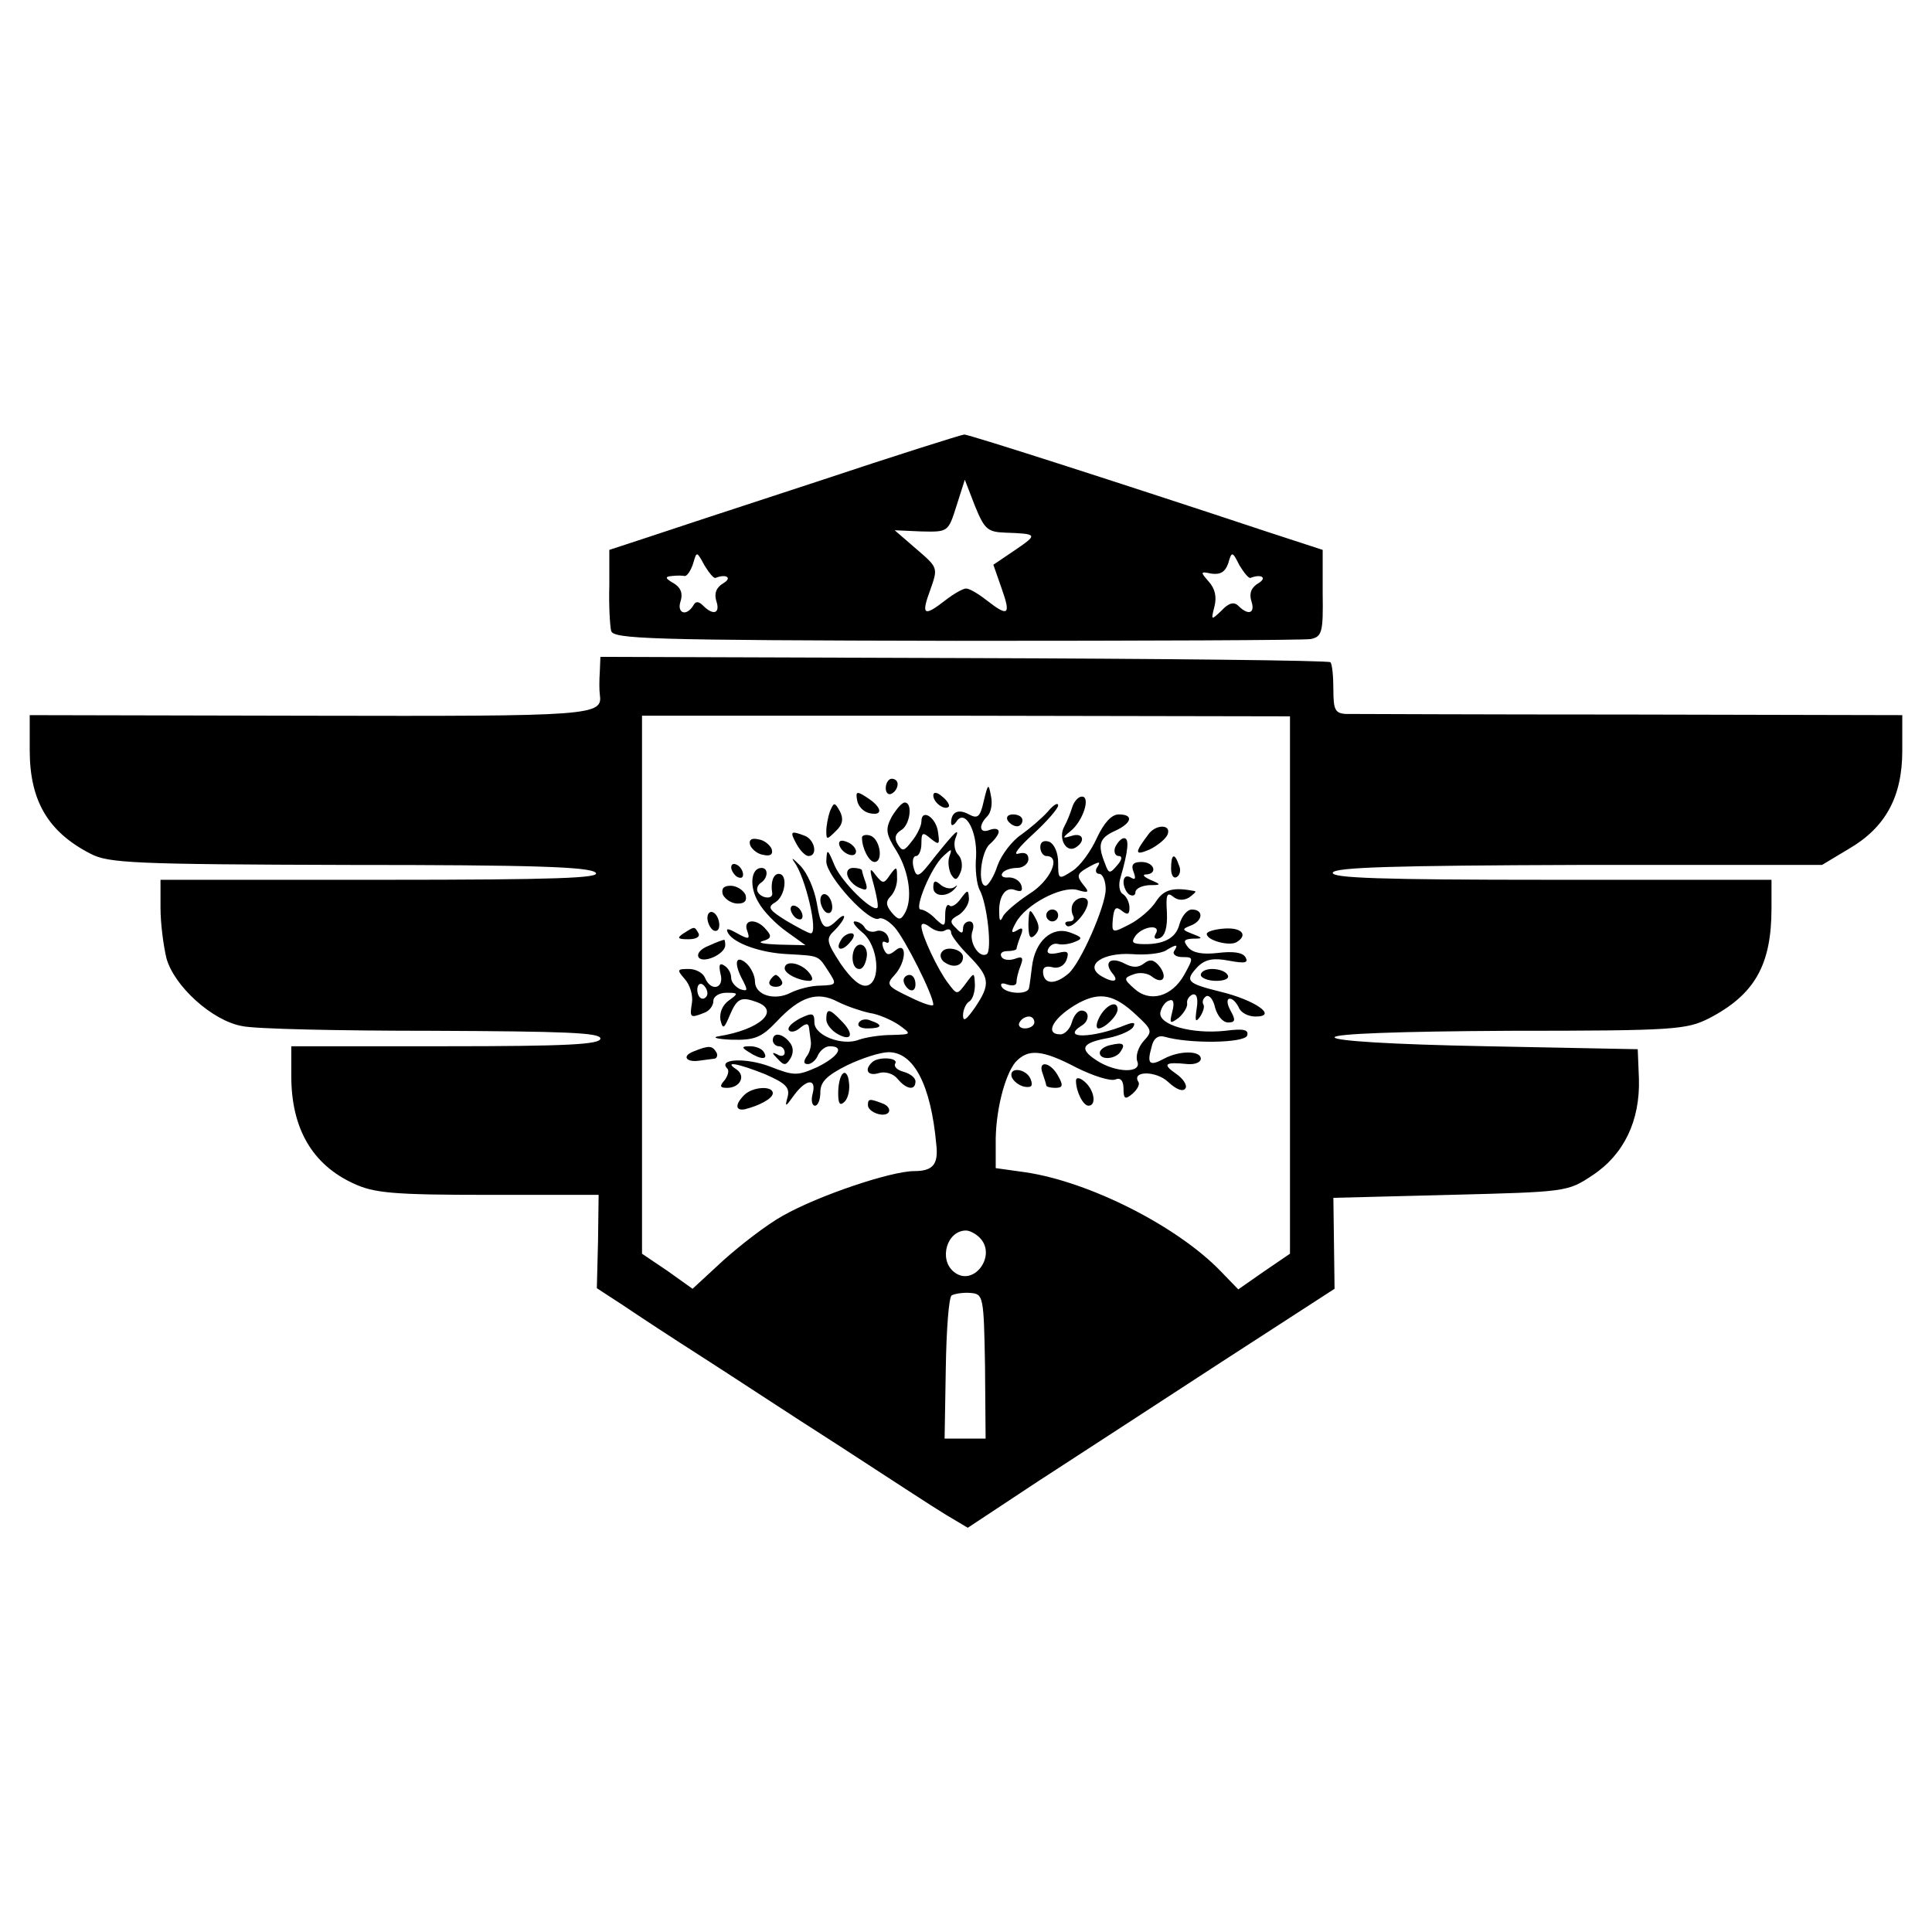
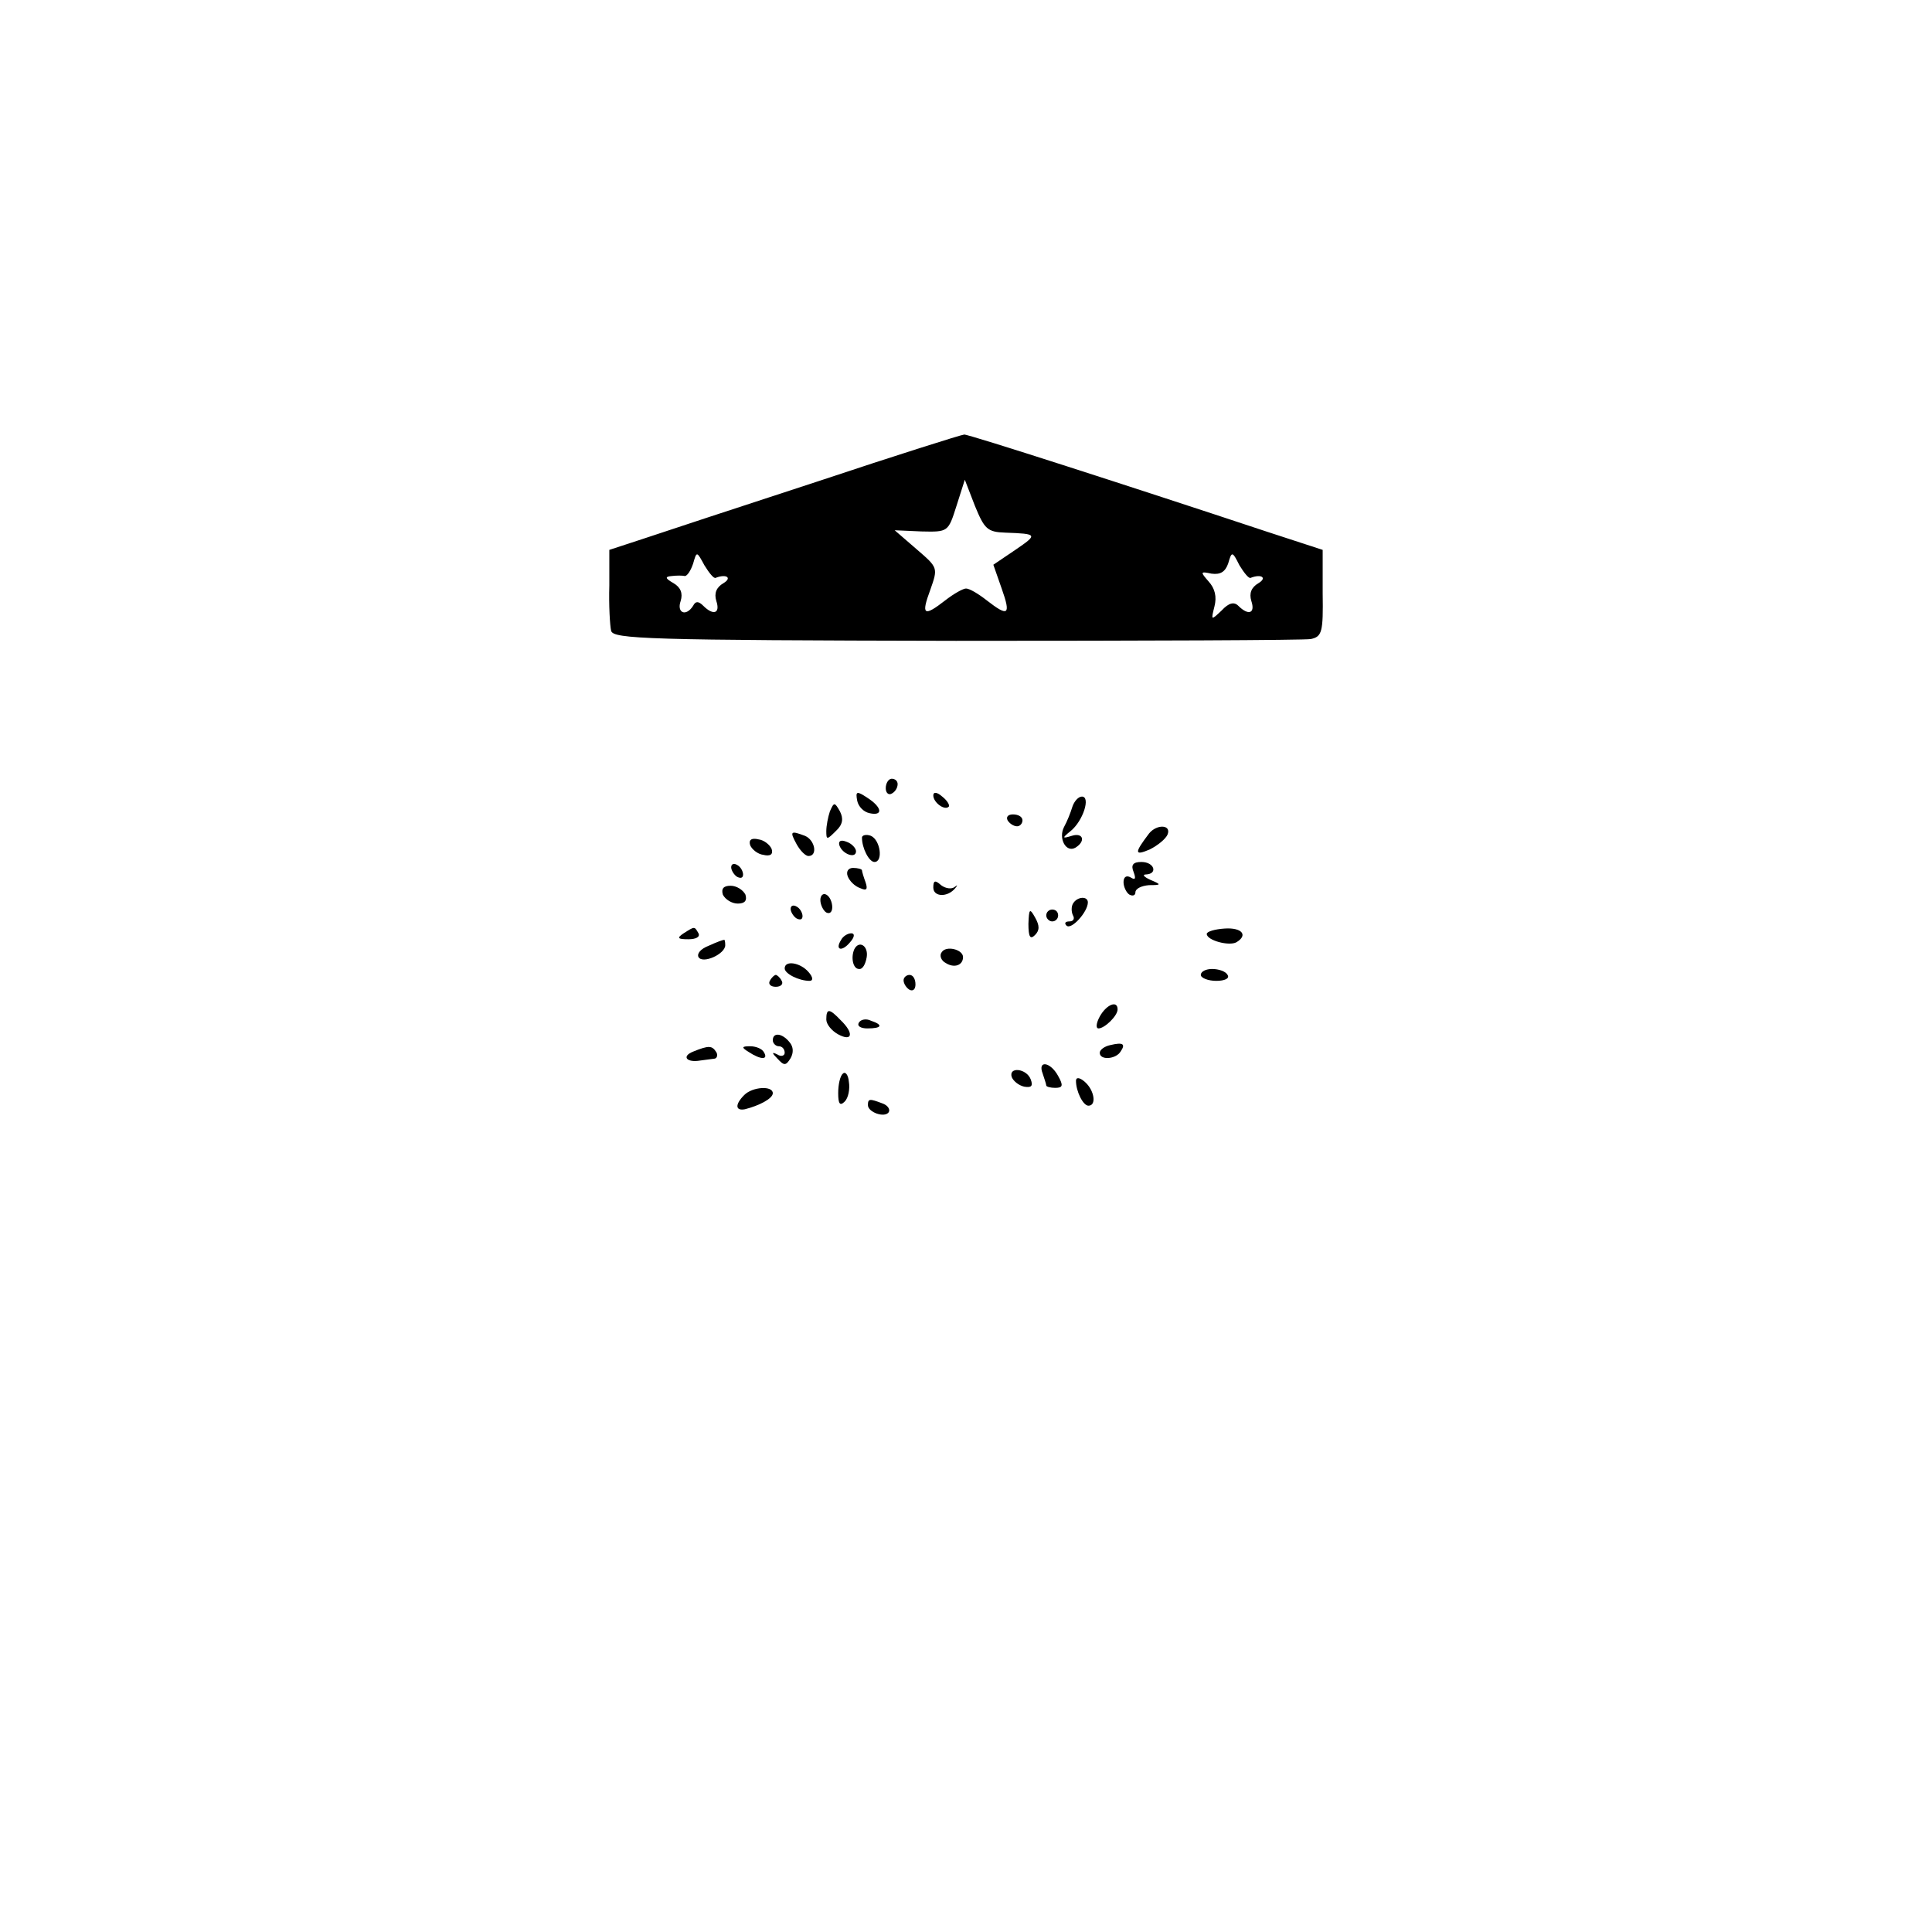
<svg xmlns="http://www.w3.org/2000/svg" version="1.0" width="325pt" height="325pt" viewBox="0 0 325 325" preserveAspectRatio="xMidYMid meet">
  <g transform="translate(0,325) scale(0.1,-0.1)" fill="#000000" stroke="none">
    <path d="M1375 2440 c-132 -43 -265 -87 -295 -97 l-55 -18 0 -60 c-1 -33 1 -67 3 -76 3 -14 62 -16 580 -17 317 0 586 1 597 3 19 4 21 12 20 77 l0 73 -95 31 c-226 75 -502 164 -508 163 -4 0 -115 -35 -247 -79z m316 -86 c55 -2 55 -3 17 -29 l-37 -25 14 -40 c16 -45 11 -48 -25 -20 -14 11 -29 20 -35 20 -5 0 -21 -9 -35 -20 -36 -28 -41 -25 -25 18 13 37 13 37 -23 68 l-37 32 45 -2 c45 -1 45 -1 59 43 l14 44 17 -44 c16 -39 21 -44 51 -45z m-487 -76 c18 7 28 0 13 -9 -12 -7 -16 -17 -12 -30 7 -21 -5 -25 -22 -8 -8 8 -13 8 -17 0 -12 -19 -28 -12 -21 8 4 13 0 23 -12 30 -14 8 -15 11 -3 12 8 1 18 1 22 0 4 0 10 9 14 21 6 21 6 21 19 -3 8 -13 16 -23 19 -21z m900 0 c18 7 28 0 13 -9 -12 -7 -16 -17 -12 -30 7 -21 -5 -25 -22 -8 -7 7 -16 5 -28 -8 -18 -17 -18 -17 -12 7 4 16 1 30 -10 42 -14 16 -14 17 5 13 15 -2 23 3 28 17 6 21 7 21 19 -3 8 -13 16 -23 19 -21z" />
-     <path d="M1009 2120 c-1 -14 -1 -31 0 -38 5 -36 -8 -37 -488 -36 l-471 1 0 -59 c0 -84 30 -137 102 -174 30 -16 72 -18 435 -19 307 0 405 -3 415 -13 9 -9 -64 -12 -360 -12 l-372 0 0 -47 c0 -27 5 -64 10 -85 13 -47 77 -105 127 -114 21 -5 165 -8 321 -8 221 -1 282 -3 282 -13 0 -10 -56 -13 -260 -13 l-260 0 0 -50 c0 -88 35 -149 105 -181 34 -16 67 -19 226 -19 l186 0 -1 -78 -2 -79 46 -30 c25 -17 83 -55 130 -85 47 -30 150 -98 230 -149 80 -52 161 -105 181 -117 l37 -22 118 78 c66 43 205 133 309 201 l190 123 -1 77 -1 76 197 5 c195 5 197 5 239 33 53 35 80 92 78 162 l-2 50 -255 5 c-158 3 -255 9 -255 15 0 6 108 10 295 11 278 0 297 2 335 21 77 40 105 90 105 185 l0 48 -371 0 c-287 0 -370 3 -367 12 3 9 101 12 414 13 l409 0 45 27 c62 36 90 88 90 165 l0 60 -457 1 c-252 0 -467 1 -479 1 -18 1 -21 7 -21 41 0 22 -2 43 -5 46 -3 3 -281 6 -617 7 l-611 2 -1 -25z m1161 -527 l0 -452 -44 -30 -43 -30 -29 30 c-73 76 -221 151 -329 167 l-50 7 0 40 c-1 54 15 116 33 138 21 23 44 22 103 -9 28 -14 57 -23 65 -20 9 4 14 -2 14 -16 0 -17 3 -18 15 -8 8 7 13 16 10 20 -12 19 30 19 50 0 14 -13 25 -17 29 -11 4 5 -4 17 -16 25 -23 16 -19 20 20 16 12 -1 22 3 22 9 0 14 -36 14 -62 0 -24 -13 -29 -9 -21 19 3 15 11 21 22 18 41 -12 134 -11 139 2 3 10 -6 12 -37 8 -56 -6 -113 10 -109 31 2 9 8 18 15 20 7 3 9 -4 5 -19 -5 -20 -4 -21 11 -10 9 8 15 19 14 24 -1 6 3 12 9 15 7 2 10 -6 7 -24 -3 -21 -2 -24 6 -13 5 8 8 17 5 21 -2 4 0 10 5 13 5 3 12 -5 15 -19 4 -14 13 -25 22 -25 12 0 13 4 4 20 -6 11 -7 20 -1 20 5 0 11 -7 15 -15 3 -8 15 -15 28 -15 39 0 -1 28 -60 42 -56 14 -60 18 -36 43 12 11 25 14 51 9 27 -5 34 -4 28 6 -5 8 -21 10 -46 7 -26 -3 -42 0 -50 9 -9 11 -8 14 7 15 18 0 18 1 0 8 -18 7 -18 8 -3 14 21 8 22 27 2 27 -8 0 -17 -11 -21 -25 -6 -24 -28 -35 -66 -33 -14 1 -15 4 -7 15 14 16 43 18 33 2 -4 -7 -1 -10 7 -7 9 4 13 18 12 43 -2 29 0 35 10 27 8 -7 18 -7 27 -2 8 6 13 10 10 11 -36 7 -52 3 -65 -17 -8 -13 -29 -31 -45 -39 -29 -15 -30 -15 -28 9 2 19 5 22 15 14 10 -8 13 -6 13 5 0 9 -5 19 -11 23 -6 3 -8 16 -4 28 13 45 15 66 6 66 -5 0 -11 -7 -15 -15 -3 -8 0 -15 6 -15 6 0 6 -6 -3 -16 -12 -14 -14 -14 -20 3 -13 32 -10 43 16 55 29 13 33 28 7 28 -12 0 -25 -14 -37 -40 -10 -22 -28 -47 -41 -55 -23 -15 -24 -15 -24 14 0 16 -6 31 -15 35 -9 3 -15 0 -15 -9 0 -8 5 -15 10 -15 26 0 7 -42 -29 -64 -21 -14 -41 -31 -44 -38 -4 -9 -6 -7 -6 4 -2 29 10 47 26 41 11 -4 14 -2 11 8 -3 8 -12 13 -21 13 -9 -1 -14 2 -11 7 3 5 14 9 25 9 10 0 19 7 19 15 0 9 -6 12 -17 9 -10 -3 1 11 25 33 23 21 42 43 42 48 0 6 -8 1 -18 -11 -10 -11 -30 -28 -44 -38 -15 -10 -33 -33 -40 -52 -6 -19 -16 -34 -20 -34 -14 0 -8 57 7 70 8 7 15 16 15 21 0 5 -7 6 -15 3 -17 -7 -20 7 -4 23 6 6 9 21 6 34 -4 22 -5 21 -12 -8 -6 -27 -10 -31 -25 -23 -18 10 -30 4 -30 -14 0 -6 4 -5 9 2 14 22 35 -15 33 -59 -2 -21 1 -47 6 -56 13 -24 21 -102 12 -108 -13 -8 -31 21 -24 39 3 9 1 16 -5 16 -6 0 -11 -5 -11 -12 0 -9 -3 -9 -12 1 -11 10 -10 14 5 22 9 6 17 18 17 27 -1 16 -2 16 -14 0 -7 -10 -16 -15 -19 -11 -4 3 -7 -4 -7 -16 0 -20 -1 -21 -16 -7 -8 9 -20 16 -25 16 -12 0 17 71 38 90 14 13 15 13 10 -1 -3 -9 -1 -22 3 -30 7 -11 10 -10 16 4 4 10 2 23 -4 29 -6 6 -8 18 -5 27 8 20 2 15 -35 -31 -26 -34 -30 -36 -35 -18 -3 11 -1 20 4 20 5 0 9 10 9 21 0 19 2 20 16 8 14 -11 15 -10 12 11 -3 25 -28 41 -28 18 0 -7 -7 -22 -16 -33 -13 -17 -16 -18 -24 -5 -6 10 -4 17 5 23 16 8 21 47 7 47 -5 0 -14 -11 -22 -24 -11 -21 -10 -29 9 -59 21 -35 27 -82 12 -105 -6 -10 -10 -10 -21 3 -10 12 -10 19 -2 27 7 7 12 21 11 33 0 18 -1 18 -12 3 -10 -15 -12 -15 -24 0 -10 14 -11 11 -3 -17 5 -19 8 -36 6 -38 -8 -8 -60 43 -72 71 -12 29 -13 29 -14 7 0 -25 74 -106 89 -96 5 2 16 -4 26 -15 17 -19 65 -114 65 -130 0 -4 -18 2 -40 13 -38 18 -40 21 -25 37 20 22 21 58 1 41 -11 -9 -15 -8 -20 4 -3 9 -2 13 4 10 5 -3 7 1 4 9 -3 8 -12 12 -19 10 -7 -3 -16 -1 -20 5 -3 6 -11 11 -17 11 -5 0 0 -8 12 -18 28 -22 33 -85 8 -90 -11 -2 -26 11 -44 37 -24 37 -25 42 -10 56 9 9 16 19 16 23 0 3 -5 1 -12 -6 -20 -20 -27 -14 -34 29 -4 23 -16 51 -28 63 -12 12 -16 15 -10 6 19 -25 41 -120 28 -120 -4 0 -22 10 -41 21 -29 18 -33 23 -19 31 17 10 22 48 6 48 -9 0 -14 -14 -11 -32 2 -11 -17 -10 -24 1 -3 5 -1 12 5 16 12 8 13 25 1 25 -18 0 -21 -32 -5 -58 8 -15 30 -37 47 -49 l32 -23 -45 1 c-25 1 -37 3 -27 6 14 4 16 8 6 19 -16 20 -40 18 -32 -2 5 -14 3 -15 -17 -4 -16 9 -20 9 -15 0 10 -17 55 -33 100 -35 54 -3 51 -2 68 -28 15 -23 15 -24 -13 -25 -16 0 -38 -6 -50 -12 -27 -14 -60 -4 -60 19 0 10 -7 24 -15 31 -18 15 -21 -1 -5 -30 8 -16 8 -18 -5 -14 -8 4 -15 12 -15 19 0 8 -5 17 -12 21 -8 5 -9 0 -6 -14 7 -25 -16 -31 -26 -7 -3 8 -15 15 -27 15 -20 0 -21 -1 -7 -17 9 -10 14 -28 12 -40 -4 -25 -3 -26 20 -17 9 3 16 12 16 20 0 8 10 14 22 14 20 0 21 -1 4 -13 -11 -8 -16 -21 -14 -33 4 -16 6 -15 16 9 12 28 19 31 46 21 39 -15 3 -46 -64 -57 -14 -2 -4 -5 21 -6 39 -1 50 4 75 30 40 43 69 52 103 34 16 -8 40 -16 54 -19 15 -2 37 -12 49 -20 22 -16 22 -16 -12 -17 -19 0 -44 -4 -55 -8 -28 -11 -75 7 -75 29 0 16 -3 17 -24 7 -13 -7 -22 -15 -19 -20 3 -4 11 -3 19 4 10 8 14 8 15 0 1 -6 2 -17 3 -23 1 -7 -2 -19 -7 -25 -6 -9 -5 -13 2 -13 6 0 14 7 17 15 4 8 12 15 20 15 25 0 15 -17 -21 -35 -34 -15 -39 -15 -80 1 -40 15 -87 13 -72 -3 4 -3 2 -12 -4 -20 -9 -10 -8 -13 4 -13 22 0 32 20 16 31 -23 15 3 10 48 -8 34 -15 42 -22 38 -38 -5 -18 -4 -18 11 3 20 27 38 29 31 2 -3 -11 -1 -20 4 -20 5 0 9 10 9 23 0 17 11 28 45 45 25 12 56 22 70 22 42 0 71 -55 80 -155 4 -34 -6 -45 -37 -45 -39 0 -161 -41 -221 -75 -27 -15 -71 -49 -100 -75 l-52 -48 -42 30 -43 29 0 452 0 453 545 0 545 -1 0 -452z m-325 197 c-3 -5 -1 -10 4 -10 6 0 11 -12 11 -26 0 -28 -43 -126 -63 -142 -21 -18 -39 -18 -42 -1 -2 11 3 15 15 12 10 -3 20 2 24 12 5 14 2 16 -14 12 -14 -3 -20 -1 -17 6 3 7 10 11 17 9 7 -2 20 0 29 4 13 5 11 8 -8 15 -31 12 -60 -14 -65 -57 -2 -16 -4 -32 -5 -36 -2 -12 -39 -10 -46 2 -3 6 1 7 9 4 9 -3 16 -2 16 4 0 6 3 18 7 28 5 13 3 16 -10 11 -9 -3 -19 -2 -22 3 -4 6 1 10 9 10 9 0 16 2 16 4 0 2 3 12 7 22 5 12 3 15 -6 9 -10 -6 -11 -3 -2 13 16 30 76 62 103 55 20 -6 21 -4 10 9 -11 14 -10 18 5 27 23 13 26 13 18 1z m-255 -105 c5 3 10 2 10 -4 0 -5 14 -23 30 -39 35 -36 37 -47 10 -87 -14 -20 -20 -25 -20 -13 0 9 5 20 10 23 6 3 10 16 10 28 -1 22 -1 22 -15 3 -15 -20 -15 -20 -30 0 -17 22 -45 81 -45 96 0 6 6 5 15 -2 8 -6 19 -9 25 -5z m385 -35 c-3 -5 3 -10 14 -10 19 0 19 -1 3 -30 -21 -37 -58 -47 -84 -23 -18 16 -18 18 -1 24 10 4 24 2 31 -4 18 -14 27 -1 12 18 -9 11 -16 12 -26 4 -9 -7 -19 -7 -32 0 -23 12 -36 3 -21 -16 13 -15 1 -17 -20 -4 -27 18 5 39 53 36 23 -2 49 1 57 6 18 11 22 11 14 -1z m-785 -71 c0 -5 -4 -9 -8 -9 -5 0 -9 7 -9 15 0 8 4 12 9 9 4 -3 8 -9 8 -15z m722 -37 c26 -24 27 -27 12 -43 -9 -10 -14 -25 -11 -34 9 -21 -36 -20 -68 1 -31 20 -25 30 20 38 19 4 37 12 41 18 5 8 1 9 -12 4 -56 -23 -111 -24 -74 -1 13 8 13 25 -1 25 -6 0 -13 -9 -16 -20 -3 -11 -12 -20 -19 -20 -29 0 -11 30 31 53 36 19 60 14 97 -21z m-172 -12 c0 -5 -7 -10 -16 -10 -8 0 -12 5 -9 10 3 6 10 10 16 10 5 0 9 -4 9 -10z m-92 -362 c30 -30 -11 -85 -44 -57 -25 21 -11 69 21 69 6 0 16 -5 23 -12z m9 -216 l1 -122 -34 0 -35 0 2 118 c1 64 5 120 10 123 6 3 20 5 32 4 21 -2 22 -5 24 -123z" />
    <path d="M1490 1924 c0 -8 5 -12 10 -9 6 3 10 10 10 16 0 5 -4 9 -10 9 -5 0 -10 -7 -10 -16z" />
    <path d="M1442 1903 c2 -10 11 -19 21 -21 23 -5 21 10 -4 26 -18 12 -20 11 -17 -5z" />
    <path d="M1570 1912 c0 -12 19 -26 26 -19 2 2 -2 10 -11 17 -9 8 -15 8 -15 2z" />
    <path d="M1804 1893 c-3 -10 -9 -25 -14 -34 -10 -19 3 -44 19 -35 18 11 13 26 -6 20 -16 -5 -17 -4 -2 8 21 17 34 58 19 58 -6 0 -13 -8 -16 -17z" />
    <path d="M1396 1885 c-3 -9 -6 -24 -6 -33 0 -15 1 -15 16 0 12 11 13 21 7 33 -9 16 -10 16 -17 0z" />
    <path d="M1695 1870 c3 -5 10 -10 16 -10 5 0 9 5 9 10 0 6 -7 10 -16 10 -8 0 -12 -4 -9 -10z" />
    <path d="M1933 1848 c-25 -33 -25 -38 1 -27 14 7 27 18 30 25 7 17 -18 18 -31 2z" />
    <path d="M1340 1830 c6 -11 15 -20 20 -20 16 0 11 27 -6 34 -24 9 -26 8 -14 -14z" />
    <path d="M1450 1841 c0 -18 12 -41 21 -41 15 0 10 37 -6 44 -8 3 -15 1 -15 -3z" />
    <path d="M1262 1828 c3 -7 13 -15 22 -16 12 -3 17 1 14 10 -3 7 -13 15 -22 16 -12 3 -17 -1 -14 -10z" />
    <path d="M1412 1828 c5 -15 28 -23 28 -10 0 5 -7 13 -16 16 -10 4 -14 1 -12 -6z" />
-     <path d="M1970 1789 c0 -11 4 -18 10 -14 5 3 7 12 3 20 -7 21 -13 19 -13 -6z" />
    <path d="M1230 1791 c0 -5 5 -13 10 -16 6 -3 10 -2 10 4 0 5 -4 13 -10 16 -5 3 -10 2 -10 -4z" />
    <path d="M1907 1783 c4 -11 3 -14 -5 -9 -7 4 -12 1 -12 -8 0 -8 5 -18 10 -21 6 -3 10 -1 10 4 0 6 10 11 23 12 21 0 21 1 2 9 -11 5 -14 9 -7 9 20 1 14 21 -8 21 -14 0 -18 -5 -13 -17z" />
    <path d="M1426 1776 c3 -8 12 -17 21 -20 11 -5 13 -2 9 10 -3 8 -6 18 -6 20 0 2 -7 4 -15 4 -8 0 -12 -6 -9 -14z" />
    <path d="M1570 1757 c0 -16 24 -17 37 -1 4 5 4 6 -1 2 -5 -4 -15 -3 -23 3 -10 9 -13 8 -13 -4z" />
    <path d="M1216 1745 c4 -8 15 -15 25 -15 12 0 16 5 13 15 -4 8 -15 15 -25 15 -12 0 -16 -5 -13 -15z" />
    <path d="M1380 1736 c0 -8 5 -18 10 -21 6 -3 10 1 10 9 0 8 -4 18 -10 21 -5 3 -10 -1 -10 -9z" />
    <path d="M1330 1721 c0 -5 5 -13 10 -16 6 -3 10 -2 10 4 0 5 -4 13 -10 16 -5 3 -10 2 -10 -4z" />
-     <path d="M1190 1706 c0 -8 5 -18 10 -21 6 -3 10 1 10 9 0 8 -4 18 -10 21 -5 3 -10 -1 -10 -9z" />
    <path d="M1150 1680 c-12 -8 -10 -10 8 -10 13 0 20 4 17 10 -7 12 -6 12 -25 0z" />
    <path d="M2030 1679 c0 -11 38 -21 50 -14 20 12 9 25 -20 23 -16 -1 -30 -5 -30 -9z" />
    <path d="M1415 1669 c-11 -17 1 -21 15 -4 8 9 8 15 2 15 -6 0 -14 -5 -17 -11z" />
    <path d="M1192 1659 c-13 -5 -20 -13 -17 -19 7 -12 45 5 45 20 0 6 -1 10 -2 9 -2 0 -13 -4 -26 -10z" />
    <path d="M1437 1653 c-6 -14 -2 -33 8 -33 6 -1 11 8 13 20 3 19 -13 29 -21 13z" />
    <path d="M1320 1621 c0 -9 24 -21 42 -21 6 0 6 6 -2 15 -14 16 -40 20 -40 6z" />
    <path d="M2020 1610 c0 -5 12 -10 26 -10 14 0 23 4 19 10 -3 6 -15 10 -26 10 -10 0 -19 -4 -19 -10z" />
    <path d="M1295 1600 c-3 -5 1 -10 10 -10 9 0 13 5 10 10 -3 6 -8 10 -10 10 -2 0 -7 -4 -10 -10z" />
    <path d="M1520 1601 c0 -6 5 -13 10 -16 6 -3 10 1 10 9 0 9 -4 16 -10 16 -5 0 -10 -4 -10 -9z" />
    <path d="M1390 1535 c0 -8 9 -19 20 -25 24 -13 27 2 4 24 -19 20 -24 20 -24 1z" />
    <path d="M1445 1530 c-4 -6 3 -10 14 -10 25 0 27 6 6 13 -8 4 -17 2 -20 -3z" />
    <path d="M1300 1500 c0 -5 5 -10 10 -10 6 0 10 -5 10 -11 0 -5 -6 -7 -12 -3 -10 5 -10 3 0 -7 11 -12 14 -12 22 1 5 9 5 19 -2 27 -12 15 -28 17 -28 3z" />
    <path d="M1166 1481 c-20 -8 -11 -19 12 -15 6 1 17 2 23 3 5 0 7 6 4 11 -7 11 -12 12 -39 1z" />
    <path d="M1260 1480 c20 -13 33 -13 25 0 -3 6 -14 10 -23 10 -15 0 -15 -2 -2 -10z" />
-     <path d="M1467 1463 c-14 -13 -7 -24 12 -18 10 3 24 -1 31 -10 15 -18 30 -20 30 -4 0 6 -9 13 -20 16 -11 3 -17 9 -14 14 6 10 -29 12 -39 2z" />
    <path d="M1754 1444 c3 -9 6 -18 6 -20 0 -2 7 -4 15 -4 13 0 14 4 5 20 -13 24 -35 27 -26 4z" />
    <path d="M1418 1444 c-5 -4 -8 -19 -8 -33 0 -18 3 -22 11 -14 6 6 9 21 7 33 -1 12 -6 18 -10 14z" />
    <path d="M1702 1438 c3 -7 12 -14 21 -16 12 -2 15 1 11 12 -7 19 -38 22 -32 4z" />
    <path d="M1810 1432 c0 -18 12 -42 21 -42 14 0 10 26 -6 40 -9 8 -15 8 -15 2z" />
    <path d="M1252 1408 c-16 -16 -15 -27 1 -24 24 6 47 18 47 27 0 13 -34 11 -48 -3z" />
    <path d="M1460 1391 c0 -12 28 -22 35 -12 3 5 -2 12 -11 15 -21 8 -24 8 -24 -3z" />
    <path d="M1805 1730 c-3 -5 -3 -14 0 -20 3 -5 1 -10 -6 -10 -7 0 -9 -3 -5 -7 8 -8 36 23 36 39 0 11 -18 10 -25 -2z" />
    <path d="M1730 1696 c0 -22 3 -27 11 -19 8 8 8 16 0 30 -9 16 -10 14 -11 -11z" />
    <path d="M1760 1710 c0 -5 5 -10 10 -10 6 0 10 5 10 10 0 6 -4 10 -10 10 -5 0 -10 -4 -10 -10z" />
    <path d="M1584 1648 c-4 -5 -1 -14 7 -18 14 -9 29 -4 29 10 0 13 -29 20 -36 8z" />
    <path d="M1850 1540 c-6 -11 -7 -20 -2 -20 10 0 32 21 32 32 0 16 -19 8 -30 -12z" />
    <path d="M1868 1492 c-10 -2 -18 -8 -18 -13 0 -13 27 -11 35 2 9 13 4 16 -17 11z" />
  </g>
</svg>